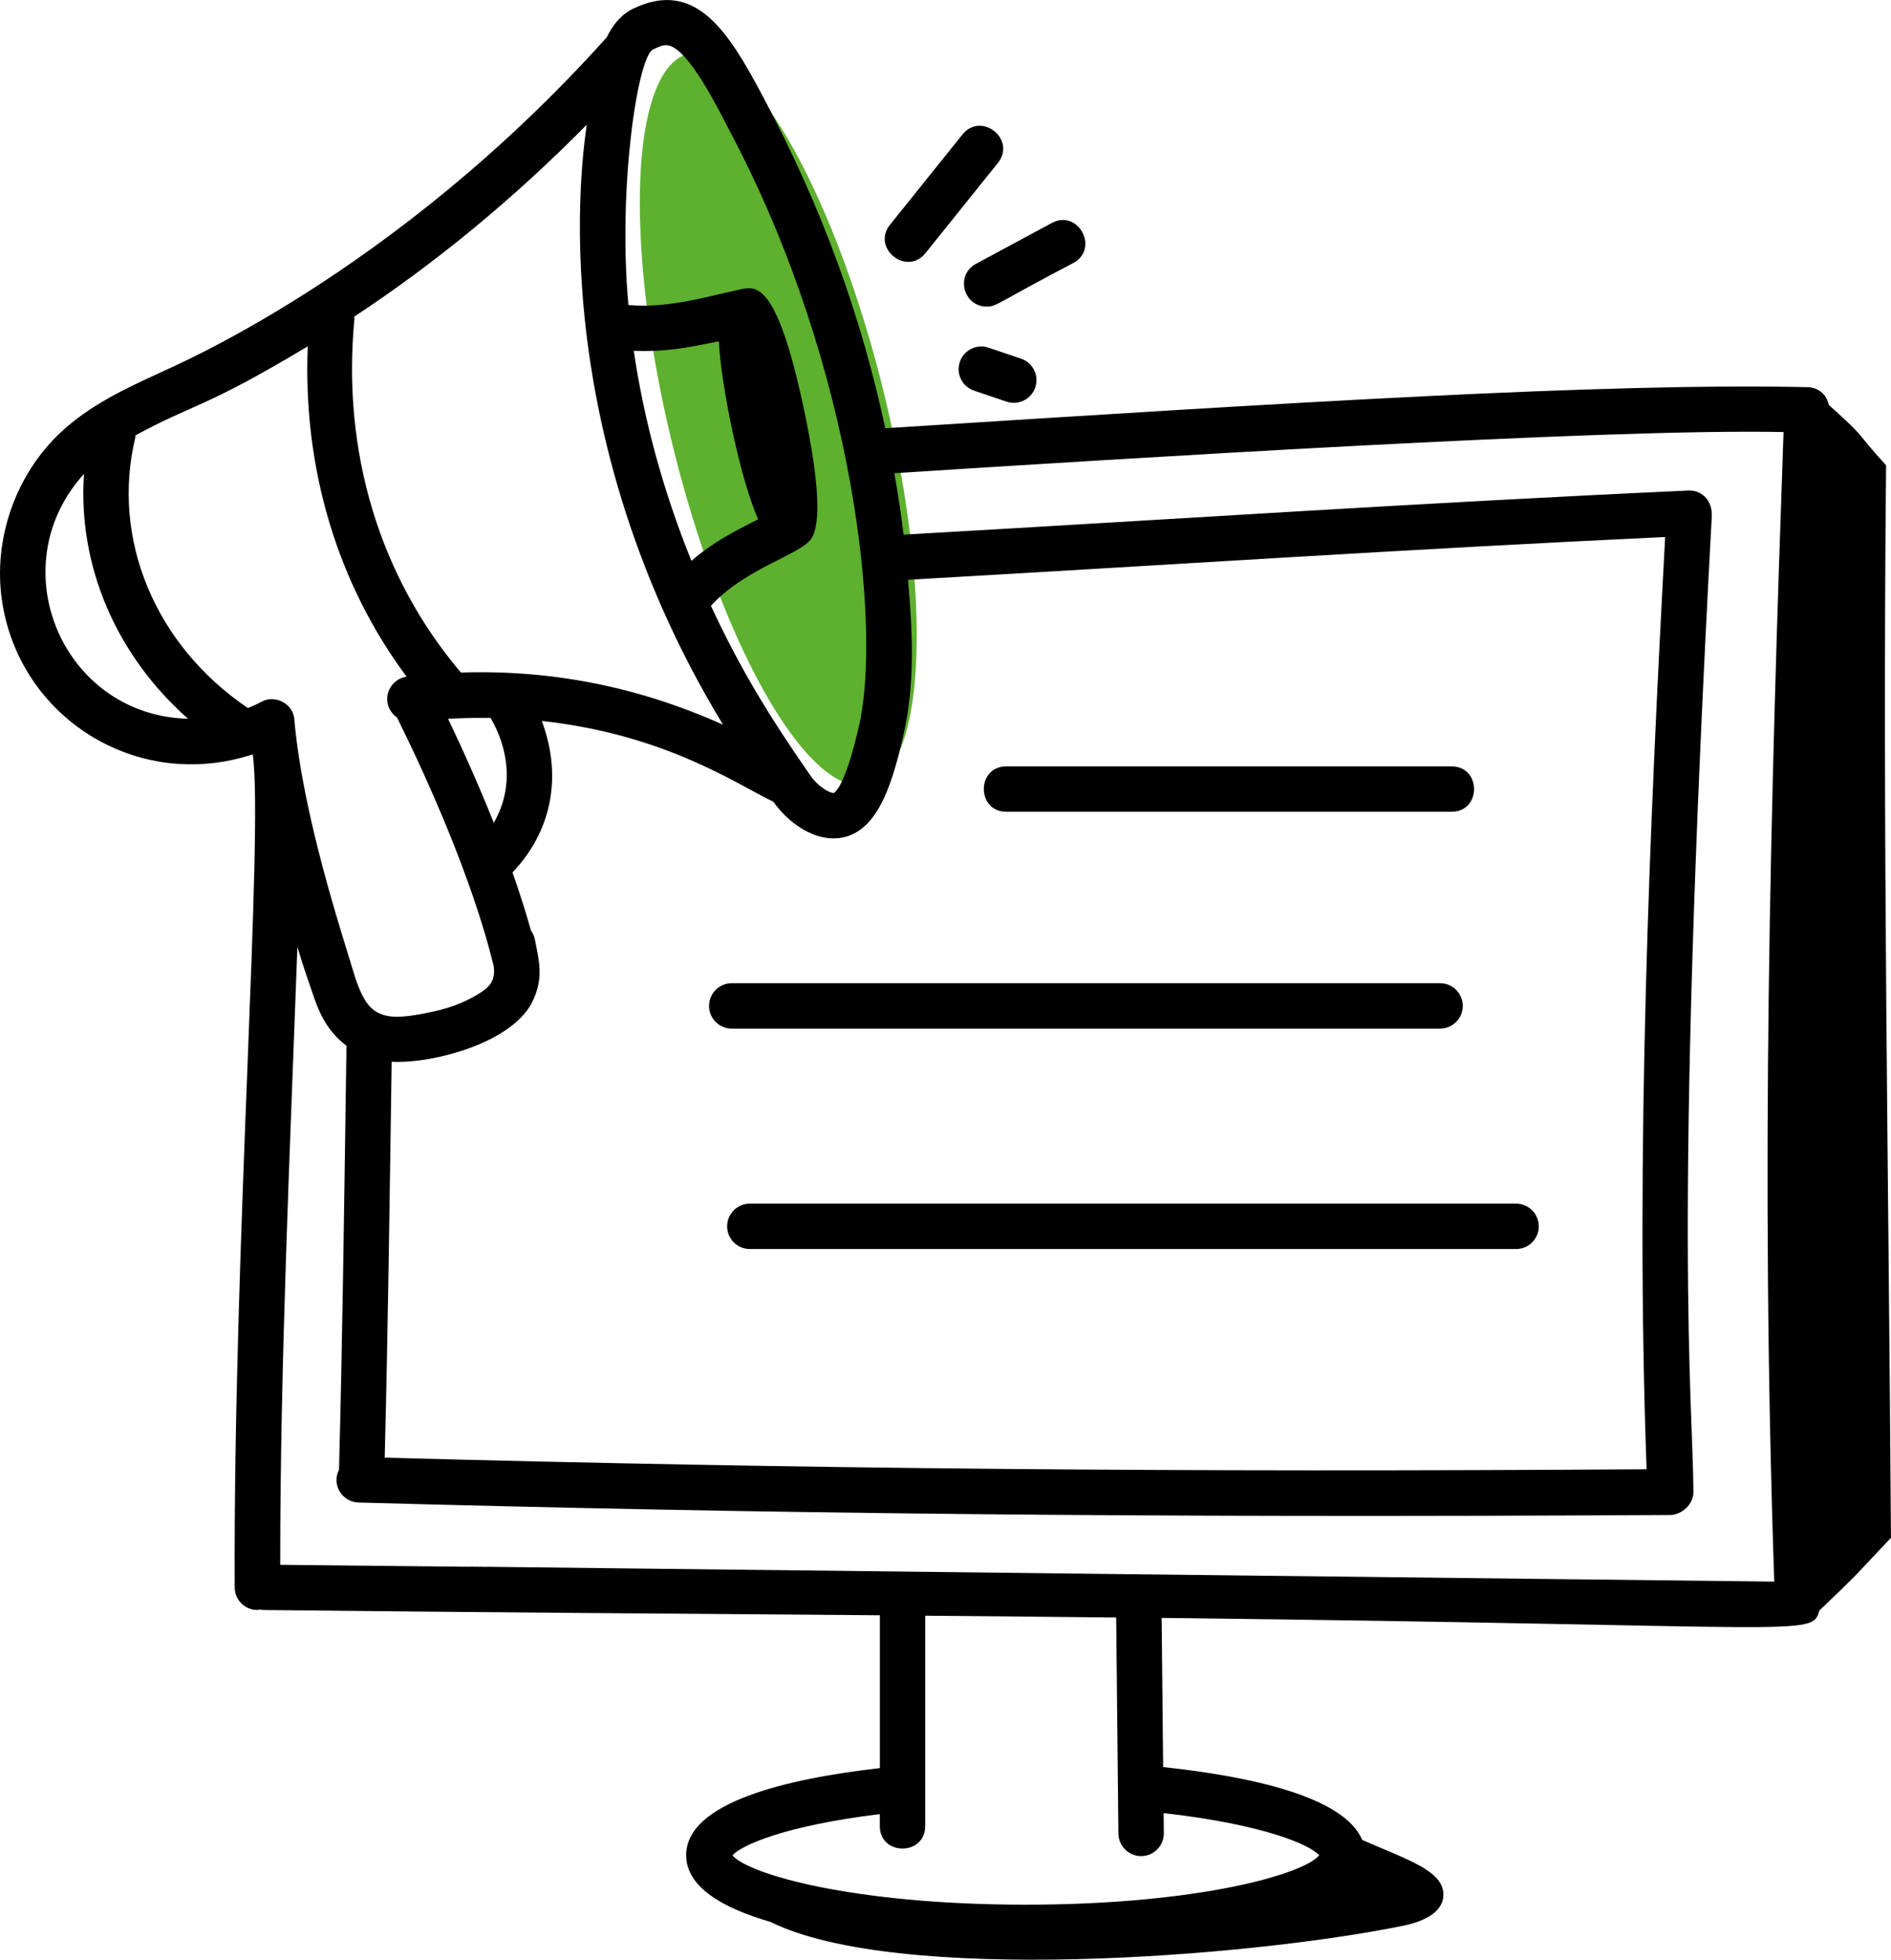
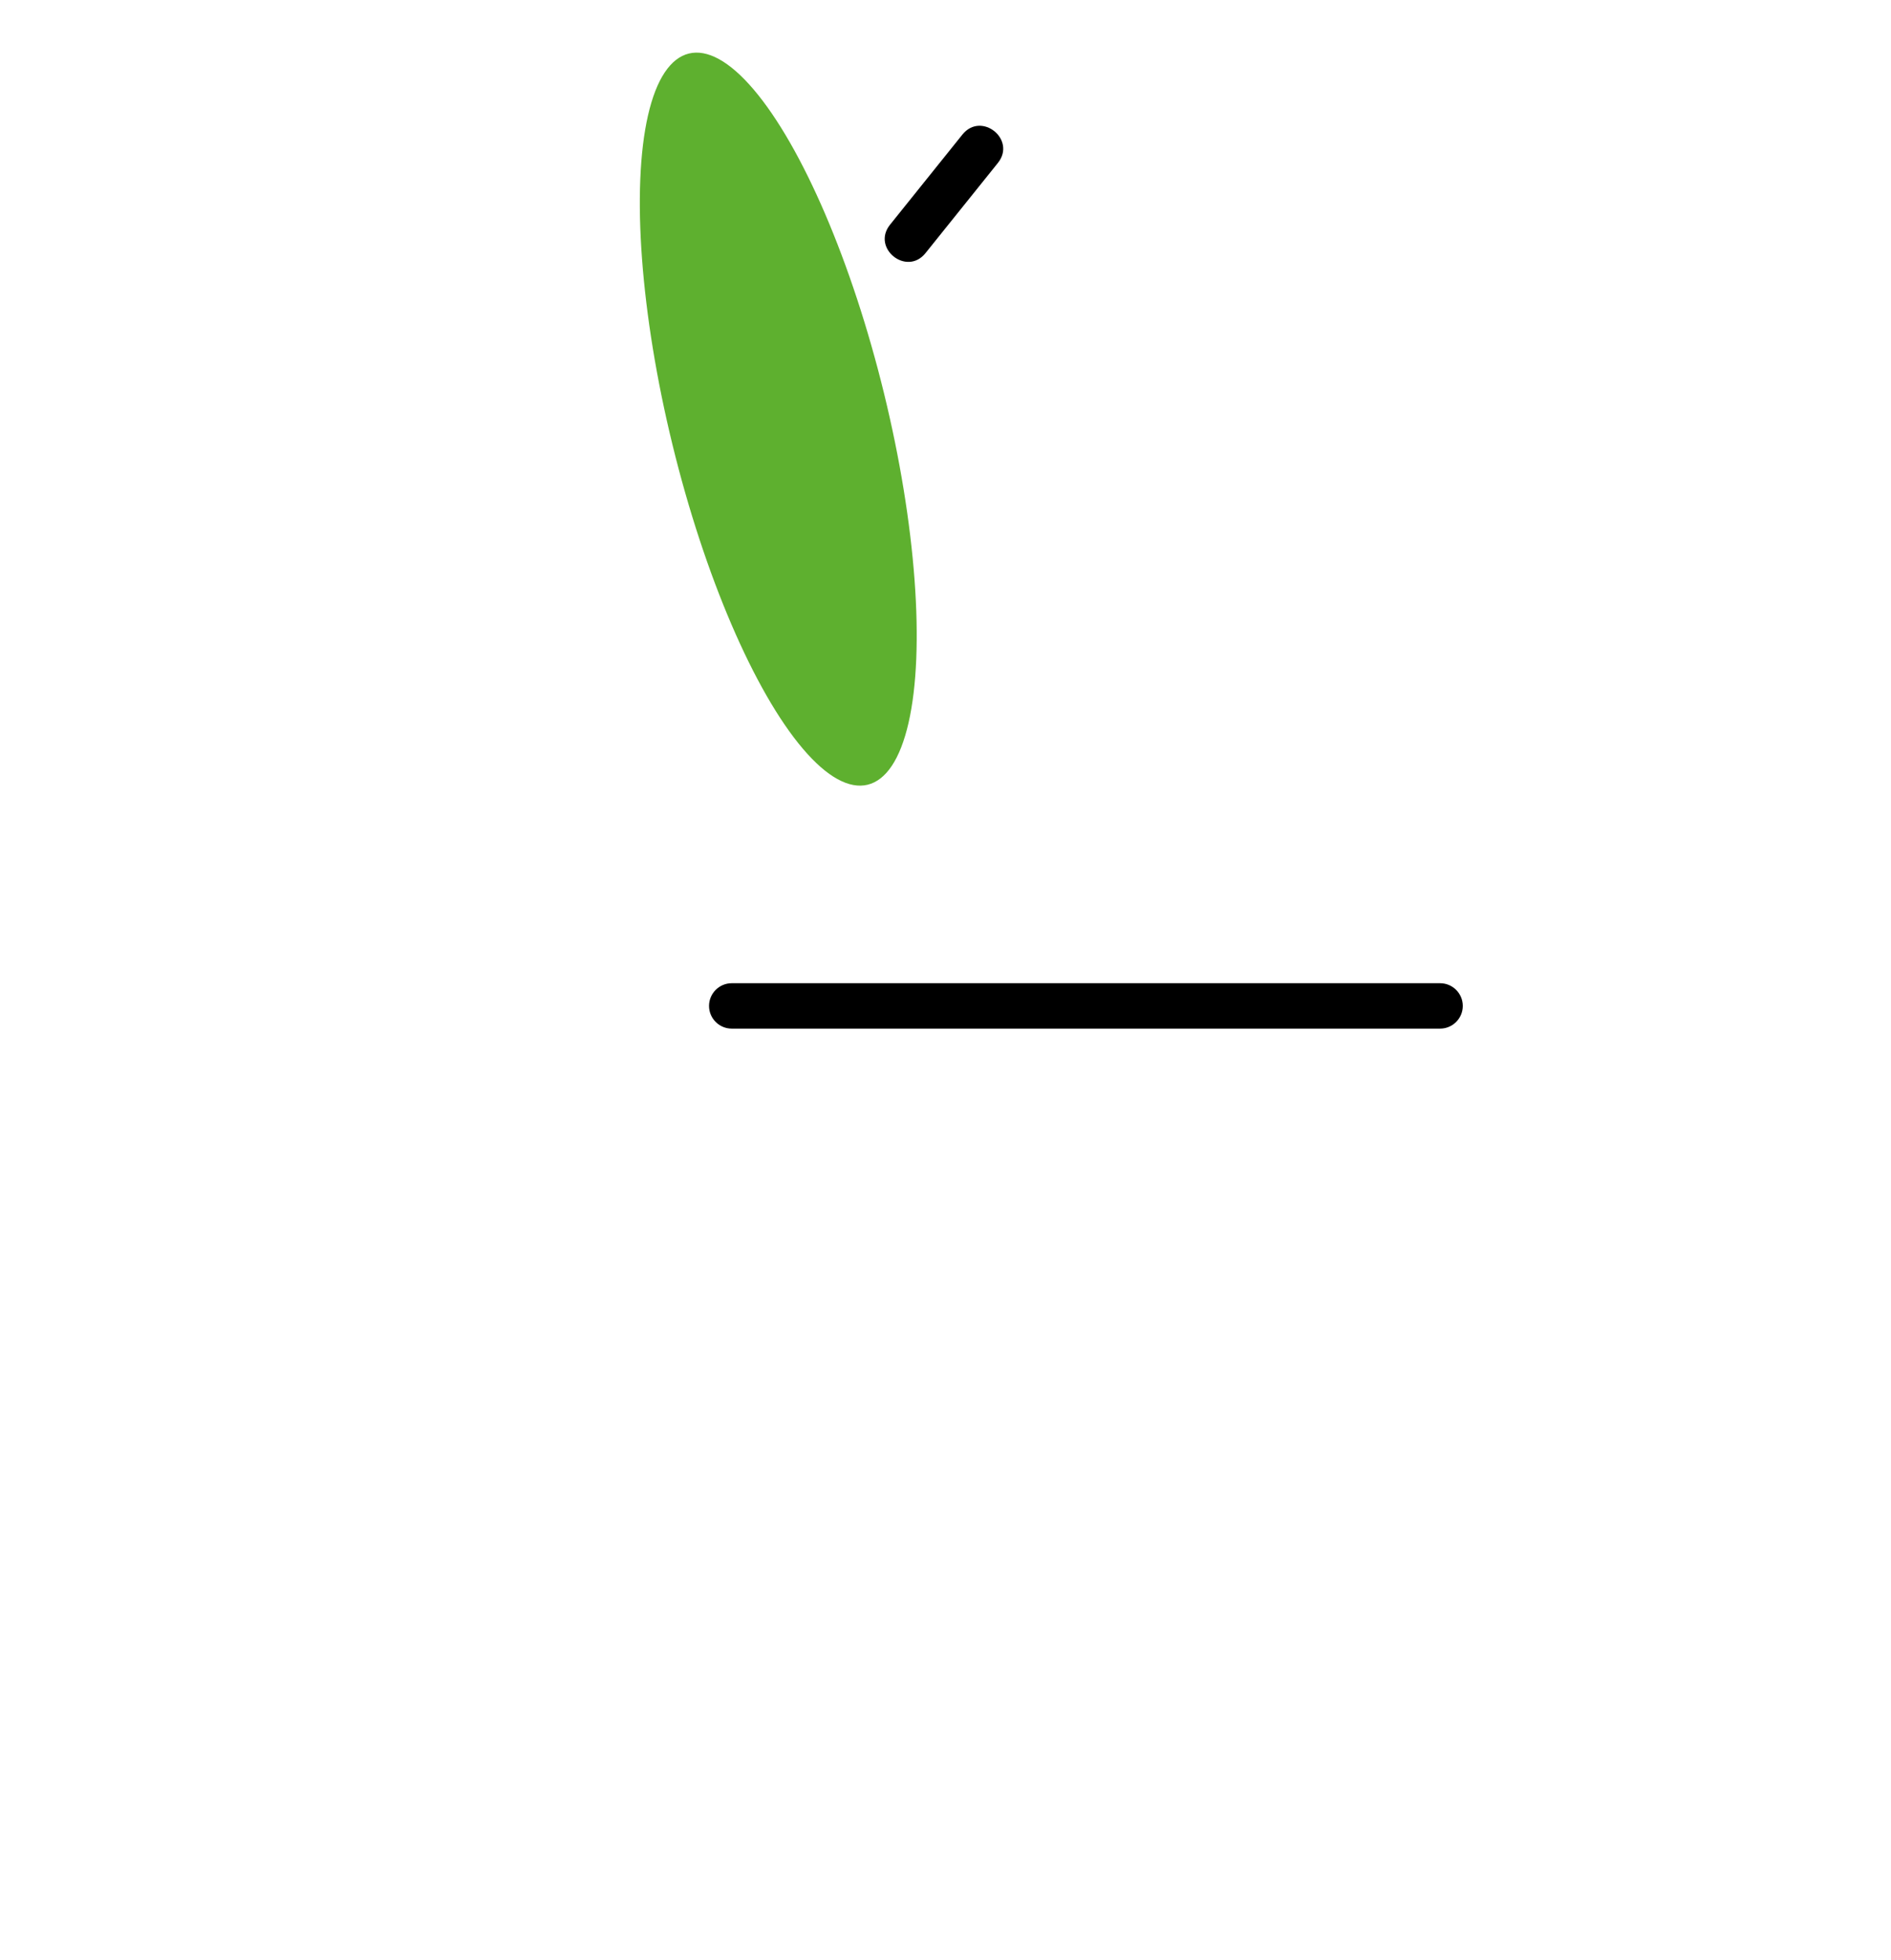
<svg xmlns="http://www.w3.org/2000/svg" id="a" viewBox="0 0 438.16 454.04">
  <ellipse cx="180.34" cy="97.1" rx="25.22" ry="87.2" transform="translate(-17.91 45.62) rotate(-13.74)" style="fill:#5eb02f;" />
  <g id="b">
-     <path d="M437.03,107.81c-7.87-8.6-3.88-5.55-13.27-13.98-.61-2.74-2.73-4.08-4.91-4.13-47.34-1.01-118.68,3.48-213.72,9.52-5.47-25.47-14.43-50.85-28.47-77.08-7.81-14.66-15.45-27.16-29.99-20.11-2.68,1.29-4.62,3.63-6.09,6.62C90.7,64.27,38.53,85.51,37.27,86.26c-8.08,3.71-16.42,7.55-23.27,13.98C3.59,110.03-1.6,124.9,.44,139.04c3.93,27.15,31.24,44.56,58.13,35.73,2.51,18.53-4.53,113.61-4.19,193.01,.01,2.9,2.36,5.24,5.26,5.24h.02c.2,0,.37-.09,.57-.12,.19,.02,.36,.12,.55,.12,49.67,.55,90.11,.8,143.09,1.22v35.41c-21.5,2.45-44.88,7.92-44.88,20.18,0,7.32,8.3,12.2,19.52,15.45,29.29,14.49,110.37,8.26,146.58,.9,4.11-.84,9.13-2.75,9.35-6.94,.31-5.82-8.51-8.39-18.82-12.96-4.21-10.1-26.2-14.74-46.11-16.87l-.35-34.56c150.8,1.71,150.62,4.49,152.39-1.69,3.32-3.25,7.05-6.63,9.84-9.7l6.76-7.17c-.54-86.06-1.99-162.43-1.13-248.49Zm-55.49,232.6c-109.18,.72-194.81-.07-292.4-2.68,.76-29.6,1.13-58.98,1.61-91.74,9.55,.51,28.51-4.44,32.87-14.44,2.25-5.13,1.39-8.59,.29-13.97-.15-.75-.46-1.41-.88-2-1.27-4.48-2.7-8.98-4.28-13.45,8.77-9.19,11.75-21.74,6.8-35.09,28.7,3.13,45.24,14.72,53.64,18.71,3.97,5.62,11.05,10.2,17.53,7.88,7.31-2.63,10.32-13.32,12.59-23.24,2.8-12.22,2.13-24.11,1.09-36.06,63.53-3.62,115.2-7.08,175.43-9.91-3.59,66.77-6.96,143.09-4.3,215.98ZM113.67,166.34c4.03,6.85,5.57,16,.74,24.29-3.62-9.05-7.38-17.4-10.59-24.09,3.32-.19,6.6-.25,9.85-.2ZM151.24,11.5c1.18-.57,2.13-1.03,3.12-1.03,5.07,0,12.74,16.22,15.18,20.75,28.55,54.3,34.71,114.29,29.5,136.95-2.9,12.7-5.12,15.14-5.85,15.56-.61,.1-3.37-1.11-5.47-4.13-9.2-13.24-16.09-24.37-22.99-39.24,7.94-8.73,20.83-11.87,23.27-15.57,2.29-3.5,1.75-13.38-1.59-29.36h0c-6.32-30.12-11.16-29.17-14.77-28.4-7.47,1.57-16.64,4.47-26.03,3.64-2.45-26.72,2.03-57.05,5.63-59.17Zm15.32,67.56c.5,10.17,4.91,31.75,9.1,41.26-5.46,2.74-10.68,5.44-15.45,9.63-6.44-15.94-10.96-32.33-13.36-48.67,7.05,.27,11.87-.59,19.71-2.21Zm-30.62-50.15c.06,1.18-12.36,66.53,31.58,138.99-19.43-8.71-39.49-12.76-60.72-12.08-18.83-22.16-27.61-51.17-24.68-81.87,.02-.2-.06-.37-.06-.57,18.91-12.47,36.93-27.3,53.88-44.47Zm-64.63,51.32c-1.16,28.26,6.82,54.92,22.91,76.55-2.79,.41-4.79,2.94-4.47,5.77,.18,1.56,1.04,2.84,2.23,3.67,17.83,36.02,22.04,56.49,22.39,57.48,.52,3.51-.85,5.05-3.98,6.87-4.54,2.63-8.48,3.64-14.16,4.6-9.04,1.51-11.46-1.26-13.99-8.88-3.15-10.44-11.92-36.85-14-59.09-.03-3.48-2.99-5.41-5.76-5.19-1.51,.14-1.78,.72-5.04,2.04h0c-21.5-14.55-31.74-39.15-26.09-62.68,.04-.17,0-.33,.02-.49,13.76-7.48,15.78-6.13,39.94-20.64Zm-51.85,29.57c-1.46,21.13,7.36,41.92,24.11,56.73-29.03-.74-43.68-35.17-24.11-56.73Zm239.69,315.03c.03,2.88,2.38,5.21,5.26,5.21h.05c2.9-.03,5.23-2.41,5.21-5.32l-.05-4.65c23.31,2.64,33.98,7.38,36.05,9.78-3.52,4.33-27.9,11.44-68.01,11.44s-64.4-7.11-67.94-11.43c2.03-2.33,12.18-6.89,34.14-9.55v2.76c0,6.96,10.52,6.96,10.52,0v-48.73c14.7,.12,29.42,.26,44.25,.42l.51,50.08Zm151.97-58.39c-555.24-6.37-176.71-2.07-346.19-3.89-.02-46.46,2.26-95.81,3.98-143.17,1.55,5.21,2.1,6.53,3.34,10.22,1.42,4.25,3.12,8.99,8.03,12.69-.53,37.01-.93,68.44-1.73,98.24-1.81,3.56,.81,7.48,4.53,7.59,92.36,2.52,178.25,3.6,304.09,2.88,2.28-.09,5.23-2.22,5.21-5.38-.15-22.04-4.75-60.04,4.25-225.92,.21-3.94-2.55-6.23-5.44-6.05-61.99,2.83-121.3,6.79-181.81,10.22-.59-4.76-1.31-9.51-2.15-14.24,52.75-3.34,164.74-10.42,206.03-9.53-3.03,85.95-5.39,171.25-2.15,266.35Z" />
-     <path d="M233.18,188.08h103.15c6.96,0,6.96-10.52,0-10.52h-103.15c-6.96,0-6.96,10.52,0,10.52Z" />
    <path d="M333.68,238.32c2.9,0,5.26-2.36,5.26-5.26s-2.36-5.26-5.26-5.26H169.55c-2.9,0-5.26,2.36-5.26,5.26s2.36,5.26,5.26,5.26h164.12Z" />
-     <path d="M351.29,278.87H173.74c-2.9,0-5.26,2.36-5.26,5.26s2.36,5.26,5.26,5.26h177.55c2.9,0,5.26-2.36,5.26-5.26s-2.36-5.26-5.26-5.26Z" />
    <path d="M214.44,58.65l16.78-20.9c4.35-5.43-3.83-12-8.21-6.59l-16.78,20.9c-4.36,5.44,3.85,12.01,8.21,6.59Z" />
-     <path d="M228.62,71.03c2.32,0,2-.61,20.07-10.1,6.12-3.29,1.16-12.56-4.99-9.26l-17.58,9.47c-4.8,2.58-2.94,9.89,2.5,9.89Z" />
-     <path d="M229.06,80.56c-2.73-.95-5.74,.54-6.66,3.29-.93,2.75,.54,5.73,3.29,6.66l7.53,2.54c2.67,.92,5.72-.49,6.66-3.29,.93-2.75-.54-5.73-3.29-6.66l-7.53-2.54Z" />
  </g>
</svg>